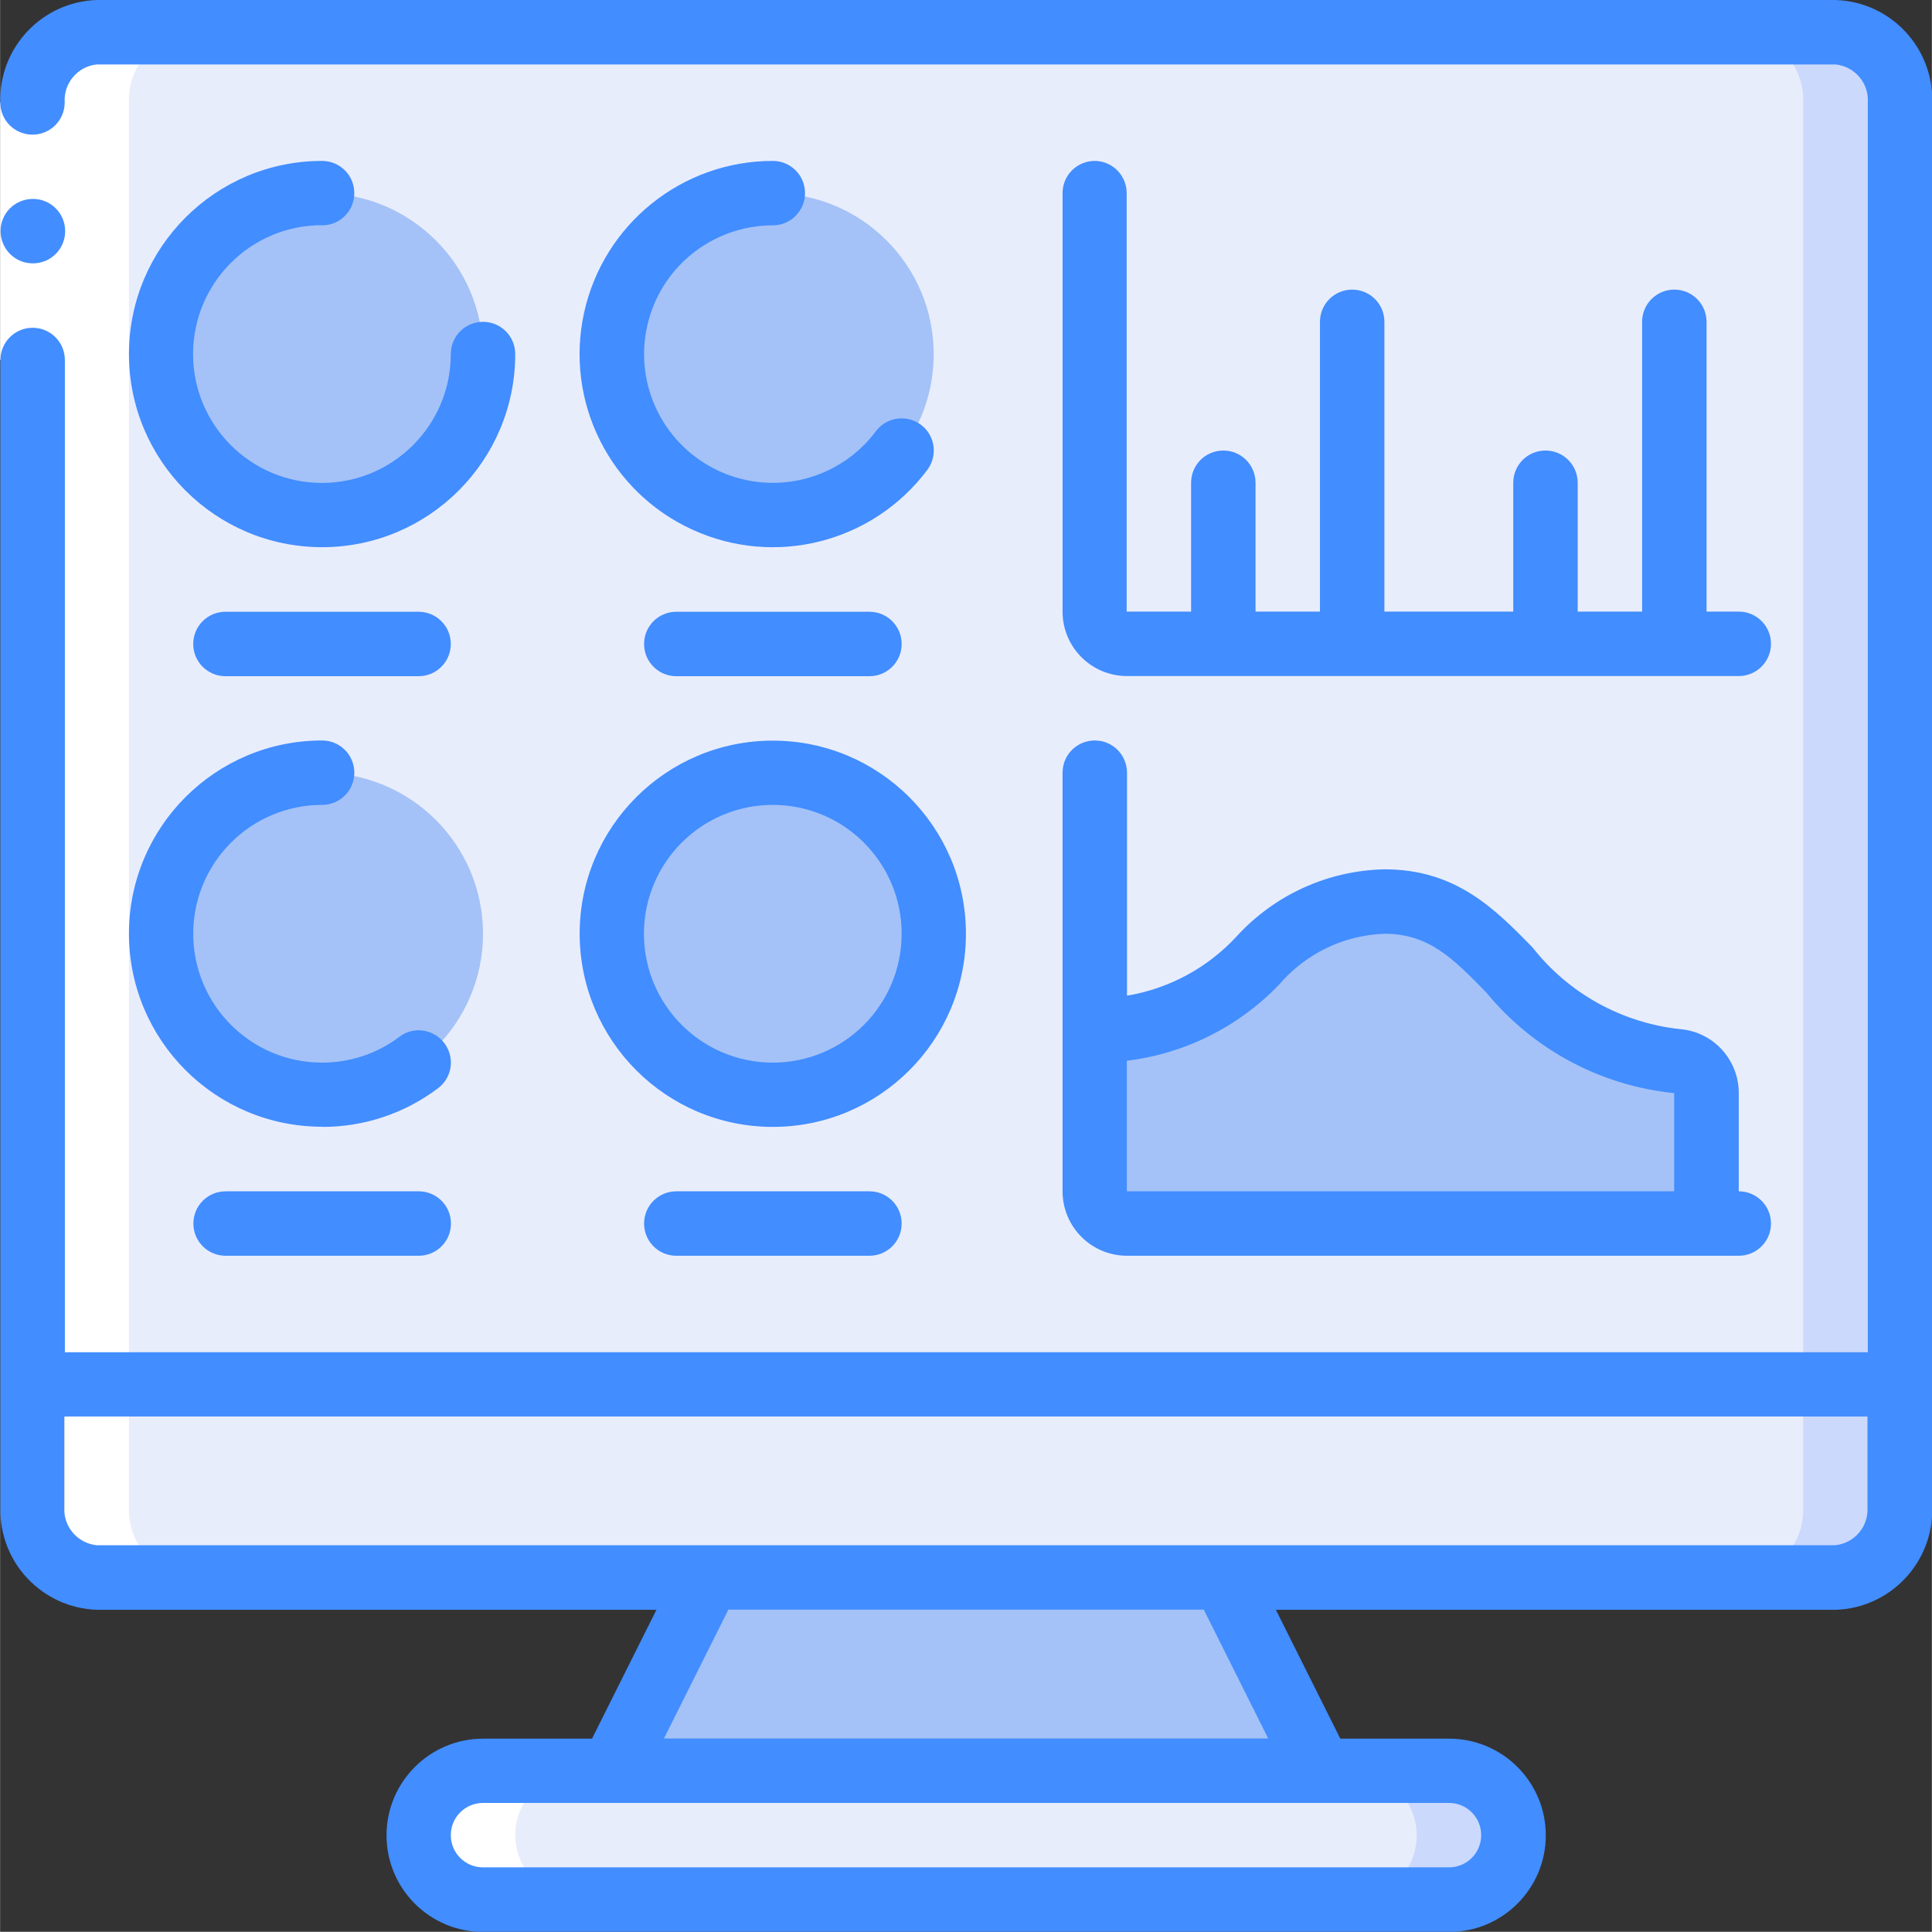
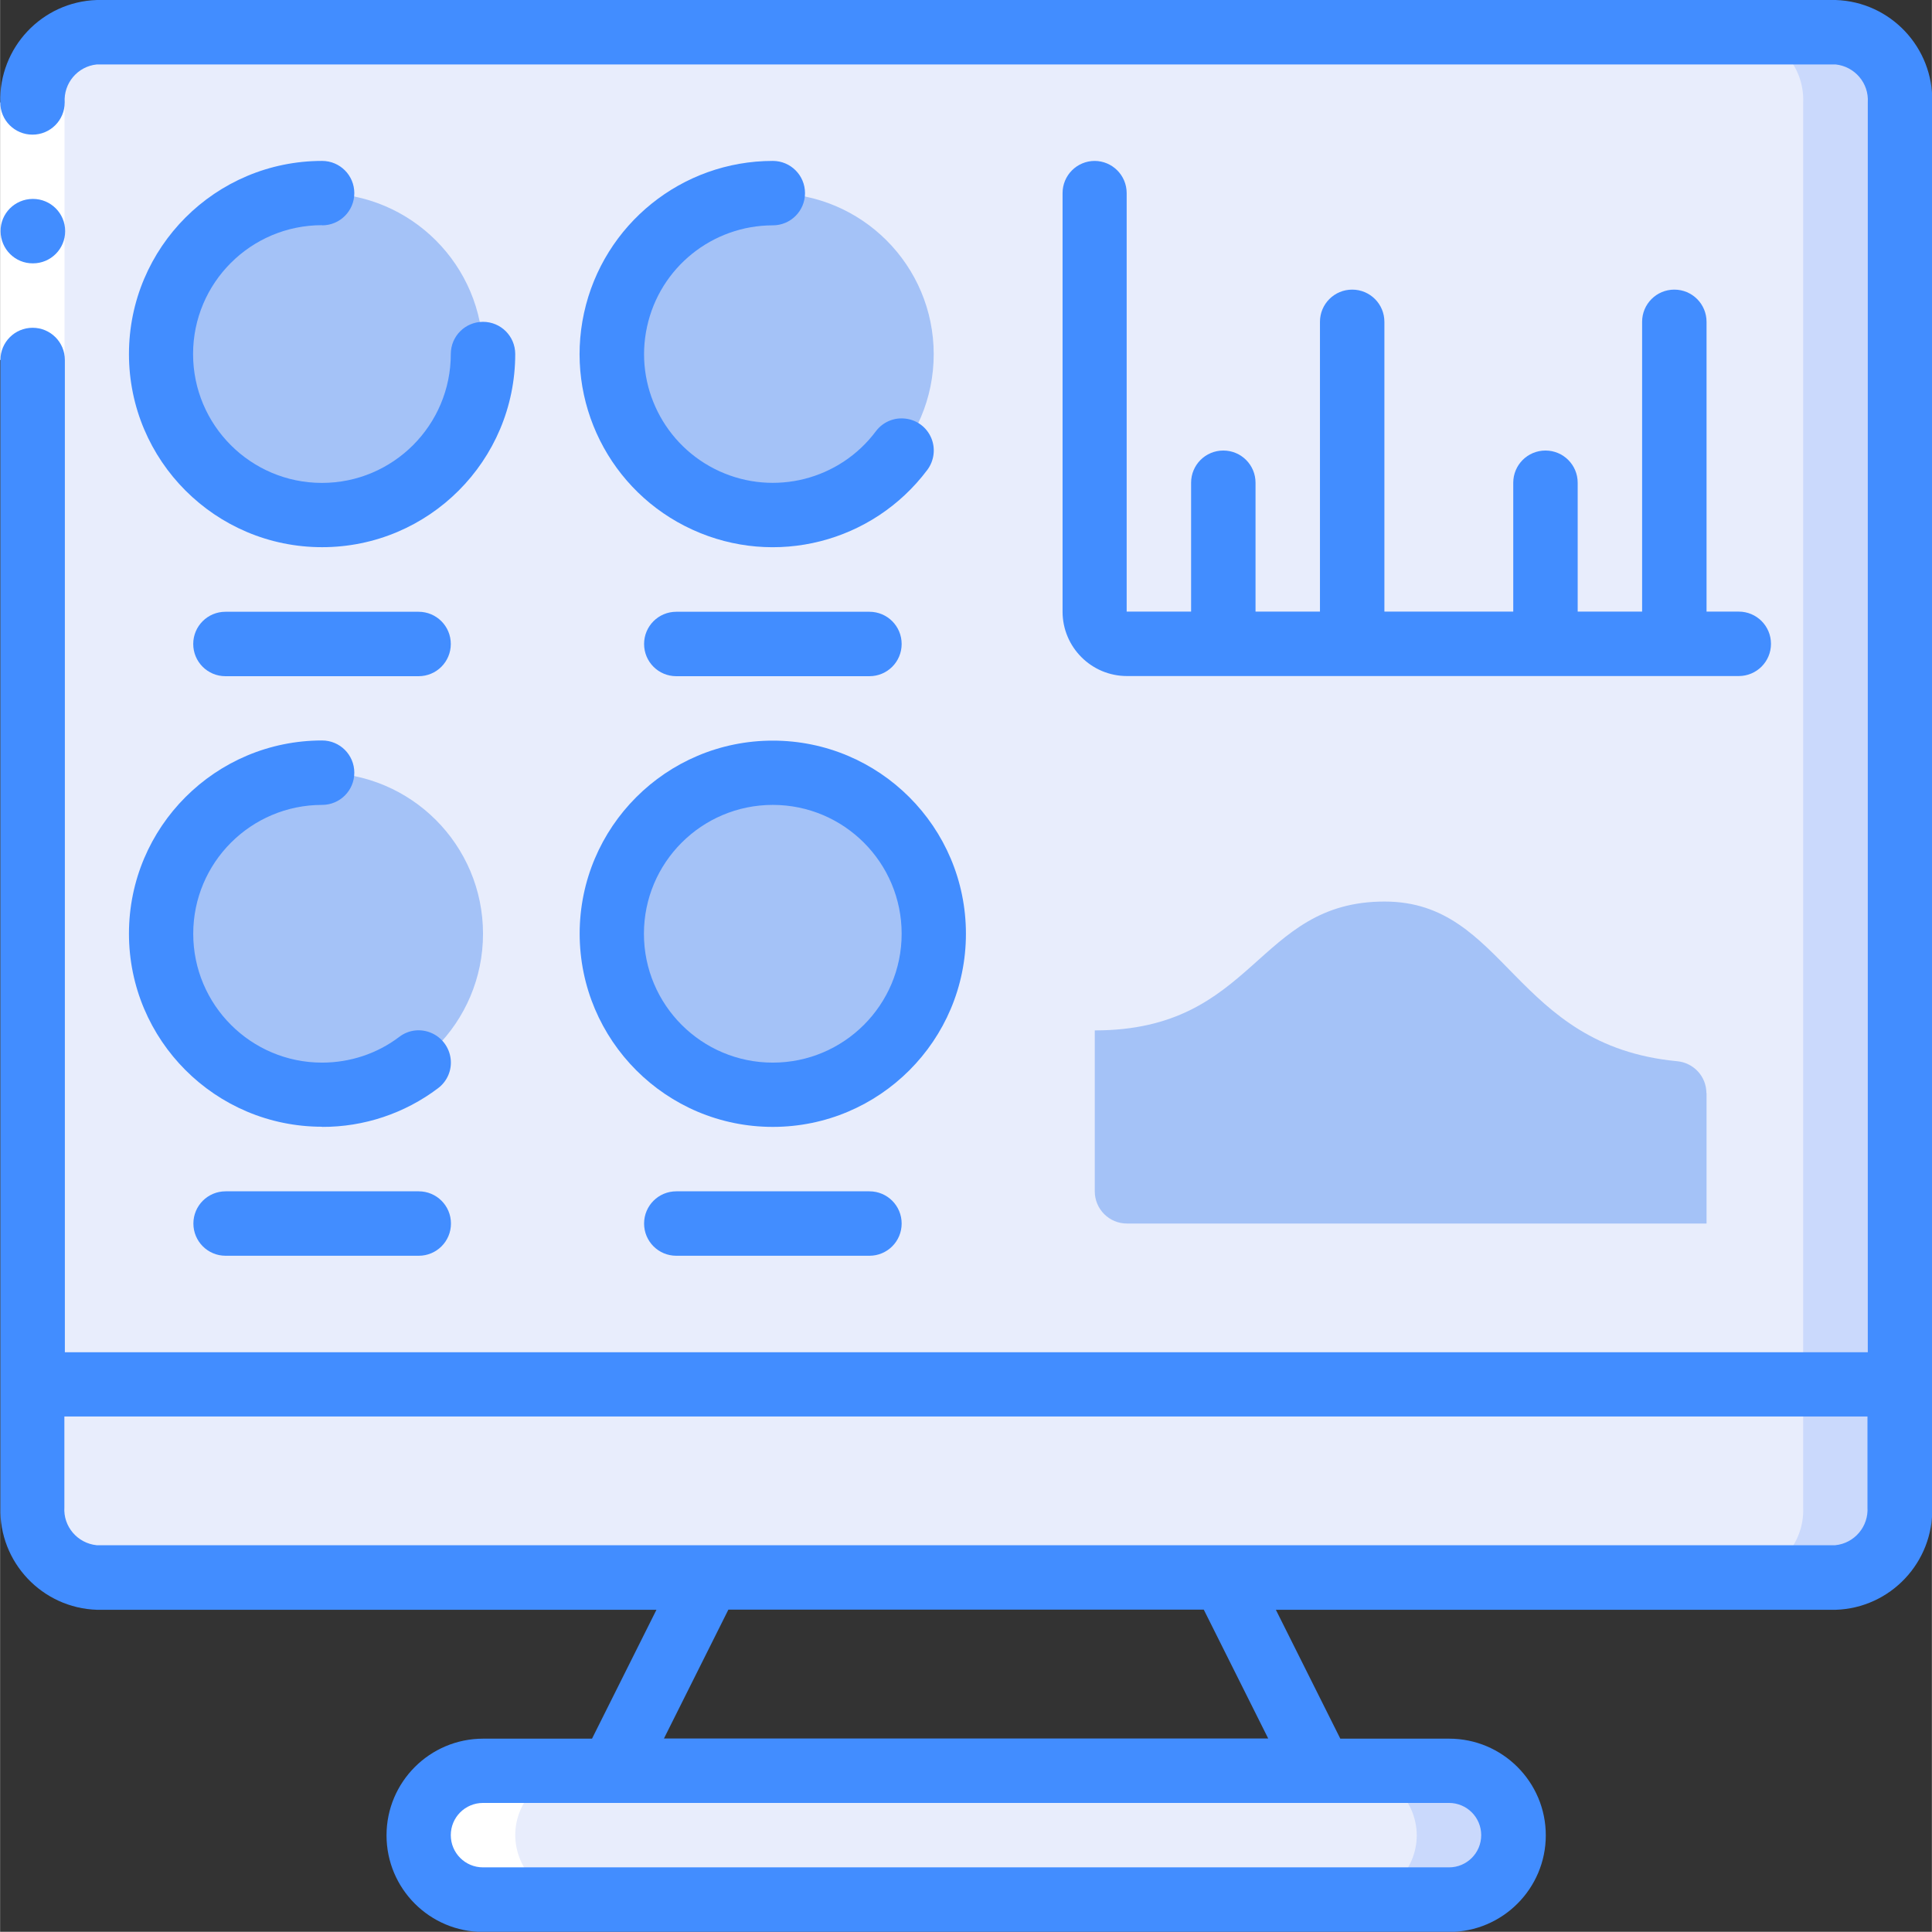
<svg xmlns="http://www.w3.org/2000/svg" xml:space="preserve" width="9.326mm" height="9.325mm" version="1.1" shape-rendering="geometricPrecision" text-rendering="geometricPrecision" image-rendering="optimizeQuality" fill-rule="evenodd" clip-rule="evenodd" viewBox="0 0 123.53 123.53">
  <rect x="0" y="0" width="123.53" height="123.53" fill="#333333" stroke="none" />
  <g id="_x0020_63">
    <g id="Page-1">
      <g id="_057---Data-Visualisation">
        <path id="Path" fill="#E8EDFC" d="M121.47 88.53l0 7.87c0.09,2.37 -1.74,4.38 -4.12,4.49l-111.18 0c-2.37,-0.11 -4.21,-2.12 -4.12,-4.49l0 -7.87 119.41 0z" />
        <path id="Path_0" fill="#CAD9FC" d="M115.3 88.53l0 7.87c0.09,2.37 -1.75,4.38 -4.12,4.49l6.18 0c2.37,-0.11 4.21,-2.12 4.12,-4.49l0 -7.87 -6.18 0z" />
        <path id="Path_1" fill="#E8EDFC" d="M121.47 6.55l0 81.98 -119.41 0 0 -81.98c-0.09,-2.37 1.74,-4.38 4.12,-4.49l111.18 0c2.37,0.11 4.21,2.12 4.12,4.49z" />
        <path id="Path_2" fill="#CAD9FC" d="M117.36 2.06l-6.18 0c2.37,0.11 4.21,2.12 4.12,4.49l0 81.98 6.18 0 0 -81.98c0.09,-2.37 -1.74,-4.38 -4.12,-4.49z" />
-         <polygon id="Path_3" fill="#A4C2F7" points="84.41,113.23 39.12,113.23 45.3,100.88 78.24,100.88 " />
        <path id="Path_4" fill="#E8EDFC" d="M96.77 117.35c-0.01,2.27 -1.85,4.11 -4.12,4.12l-61.77 0c-2.27,-0.02 -4.1,-1.85 -4.12,-4.12 0.01,-2.27 1.85,-4.11 4.12,-4.12l61.77 0c2.27,0.02 4.1,1.85 4.12,4.12l0 0z" />
        <path id="Path_5" fill="#CAD9FC" d="M95.55 114.45c-0.76,-0.78 -1.81,-1.22 -2.9,-1.21l-6.18 0c2.27,0.02 4.1,1.85 4.12,4.12 -0.01,2.27 -1.85,4.11 -4.12,4.12l6.18 0c2.27,-0.01 4.11,-1.85 4.12,-4.12 0.01,-1.09 -0.43,-2.14 -1.21,-2.9l0 0z" />
        <circle id="Oval" fill="#A4C2F7" cx="49.41" cy="59.71" r="10.29" />
        <circle id="Oval_6" fill="#A4C2F7" cx="20.59" cy="59.71" r="10.29" />
        <circle id="Oval_7" fill="#A4C2F7" cx="20.59" cy="22.65" r="10.29" />
        <circle id="Oval_8" fill="#A4C2F7" cx="49.41" cy="22.65" r="10.29" />
        <path id="Path_9" fill="#A4C2F7" d="M109.12 69.9l0 8.34 -37.06 0c-1.14,0 -2.06,-0.92 -2.06,-2.06l0 -10.29c10.29,0 10.29,-8.24 18.53,-8.24 7.8,0 8.22,9.22 18.71,10.21 1.06,0.1 1.87,0.98 1.87,2.04z" />
        <path id="Path_10" fill="white" d="M37.06 113.23l-6.18 0c-2.27,0.01 -4.11,1.85 -4.12,4.12 0.02,2.27 1.85,4.1 4.12,4.12l6.18 0c-2.27,-0.02 -4.1,-1.85 -4.12,-4.12 0.01,-2.27 1.85,-4.11 4.12,-4.12z" />
-         <path id="Path_11" fill="white" d="M6.18 100.88l6.18 0c-2.37,-0.11 -4.21,-2.12 -4.12,-4.49l0 -89.85c-0.09,-2.37 1.74,-4.38 4.12,-4.49l-6.18 0c-2.37,0.11 -4.21,2.12 -4.12,4.49l0 89.85c-0.09,2.37 1.74,4.38 4.12,4.49z" />
        <polygon id="Rectangle" fill="white" points="0,6.55 4.12,6.55 4.12,23.02 0,23.02 " />
        <g>
          <path id="Path_12" fill="#428DFF" d="M2.1 16.84c-1.14,0.01 -2.06,-0.91 -2.07,-2.05 -0.01,-1.14 0.91,-2.06 2.05,-2.07l0.02 0c1.14,0 2.06,0.92 2.06,2.06 0,1.14 -0.92,2.06 -2.06,2.06z" />
          <path id="Shape" fill="#428DFF" fill-rule="nonzero" d="M6.18 102.94l35.79 0 -4.12 8.24 -6.96 0c-3.41,0 -6.18,2.77 -6.18,6.18 0,3.41 2.76,6.18 6.18,6.18l61.77 0c3.41,0 6.18,-2.77 6.18,-6.18 0,-3.41 -2.77,-6.18 -6.18,-6.18l-6.96 0 -4.12 -8.24 35.79 0c3.51,-0.11 6.27,-3.04 6.18,-6.55l0 -89.84c0.09,-3.51 -2.67,-6.44 -6.18,-6.55l-111.18 0c-3.51,0.11 -6.27,3.04 -6.18,6.55 0,1.14 0.92,2.06 2.06,2.06 1.14,0 2.06,-0.92 2.06,-2.06 -0.08,-1.23 0.83,-2.31 2.06,-2.43l111.18 0c1.23,0.13 2.14,1.2 2.06,2.43l0 79.92 -115.29 0 0 -63.45c0,-1.14 -0.92,-2.06 -2.06,-2.06 -1.14,0 -2.06,0.92 -2.06,2.06l0 73.37c-0.1,3.51 2.67,6.44 6.18,6.55l0 0zm88.53 14.41c0,1.14 -0.92,2.06 -2.06,2.06l-61.77 0c-1.14,0 -2.06,-0.92 -2.06,-2.06 0,-1.14 0.92,-2.06 2.06,-2.06l61.77 0c1.14,0 2.06,0.92 2.06,2.06l0 0zm-13.63 -6.18l-38.63 0 4.12 -8.24 30.4 0 4.12 8.24zm38.33 -20.59l0 5.8c0.08,1.23 -0.83,2.31 -2.06,2.43l-111.18 0c-1.23,-0.13 -2.14,-1.2 -2.06,-2.43l0 -5.8 115.29 0z" />
          <path id="Path_13" fill="#428DFF" d="M20.59 14.41c1.14,0 2.06,-0.92 2.06,-2.06 0,-1.14 -0.92,-2.06 -2.06,-2.06 -6.82,0 -12.35,5.53 -12.35,12.35 0,6.82 5.53,12.35 12.35,12.35 6.82,0 12.35,-5.53 12.35,-12.35 0,-1.14 -0.92,-2.06 -2.06,-2.06 -1.14,0 -2.06,0.92 -2.06,2.06 0,4.55 -3.69,8.24 -8.24,8.24 -4.55,0 -8.24,-3.69 -8.24,-8.24 0,-4.55 3.69,-8.24 8.24,-8.24z" />
          <path id="Path_14" fill="#428DFF" d="M49.41 14.41c1.14,0 2.06,-0.92 2.06,-2.06 0,-1.14 -0.92,-2.06 -2.06,-2.06 -5.81,0 -10.83,4.05 -12.07,9.72 -1.24,5.68 1.65,11.45 6.93,13.86 5.28,2.42 11.53,0.83 15.02,-3.82 0.44,-0.59 0.54,-1.37 0.25,-2.05 -0.29,-0.68 -0.92,-1.15 -1.65,-1.23 -0.73,-0.09 -1.45,0.22 -1.89,0.81 -2.32,3.1 -6.49,4.16 -10.01,2.55 -3.52,-1.61 -5.45,-5.46 -4.62,-9.24 0.82,-3.78 4.17,-6.48 8.05,-6.48l0 0z" />
          <path id="Path_15" fill="#428DFF" d="M20.59 72.06c2.67,0.01 5.28,-0.86 7.41,-2.47 0.59,-0.44 0.9,-1.16 0.81,-1.89 -0.09,-0.73 -0.56,-1.36 -1.24,-1.65 -0.68,-0.29 -1.45,-0.2 -2.04,0.25 -1.42,1.08 -3.16,1.65 -4.94,1.65 -4.55,0 -8.24,-3.69 -8.24,-8.24 0,-4.55 3.69,-8.24 8.24,-8.24 1.14,0 2.06,-0.92 2.06,-2.06 0,-1.14 -0.92,-2.06 -2.06,-2.06 -6.82,0 -12.35,5.53 -12.35,12.35 0,6.82 5.53,12.35 12.35,12.35l0 0z" />
          <path id="Shape_16" fill="#428DFF" fill-rule="nonzero" d="M49.41 72.06c6.82,0 12.35,-5.53 12.35,-12.35 0,-6.82 -5.53,-12.35 -12.35,-12.35 -6.82,0 -12.35,5.53 -12.35,12.35 0.01,6.82 5.53,12.35 12.35,12.35zm0 -20.59c4.55,0 8.24,3.69 8.24,8.24 0,4.55 -3.69,8.24 -8.24,8.24 -4.55,0 -8.24,-3.69 -8.24,-8.24 0,-4.55 3.69,-8.24 8.24,-8.24z" />
          <path id="Path_17" fill="#428DFF" d="M14.41 39.12c-1.14,0 -2.06,0.92 -2.06,2.06 0,1.14 0.92,2.06 2.06,2.06l12.35 0c1.14,0 2.06,-0.92 2.06,-2.06 0,-1.14 -0.92,-2.06 -2.06,-2.06l-12.35 0z" />
          <path id="Path_18" fill="#428DFF" d="M43.24 39.12c-1.14,0 -2.06,0.92 -2.06,2.06 0,1.14 0.92,2.06 2.06,2.06l12.35 0c1.14,0 2.06,-0.92 2.06,-2.06 0,-1.14 -0.92,-2.06 -2.06,-2.06l-12.35 0z" />
          <path id="Path_19" fill="#428DFF" d="M26.77 76.18l-12.35 0c-1.14,0 -2.06,0.92 -2.06,2.06 0,1.14 0.92,2.06 2.06,2.06l12.35 0c1.14,0 2.06,-0.92 2.06,-2.06 0,-1.14 -0.92,-2.06 -2.06,-2.06z" />
          <path id="Path_20" fill="#428DFF" d="M43.24 76.18c-1.14,0 -2.06,0.92 -2.06,2.06 0,1.14 0.92,2.06 2.06,2.06l12.35 0c1.14,0 2.06,-0.92 2.06,-2.06 0,-1.14 -0.92,-2.06 -2.06,-2.06l-12.35 0z" />
          <path id="Path_21" fill="#428DFF" d="M70 10.29c-1.14,0 -2.06,0.92 -2.06,2.06l0 26.76c0,2.27 1.84,4.12 4.12,4.12l39.12 0c1.14,0 2.06,-0.92 2.06,-2.06 0,-1.14 -0.92,-2.06 -2.06,-2.06l-2.06 0 0 -18.53c0,-1.14 -0.92,-2.06 -2.06,-2.06 -1.14,0 -2.06,0.92 -2.06,2.06l0 18.53 -4.12 0 0 -8.24c0,-1.14 -0.92,-2.06 -2.06,-2.06 -1.14,0 -2.06,0.92 -2.06,2.06l0 8.24 -8.24 0 0 -18.53c0,-1.14 -0.92,-2.06 -2.06,-2.06 -1.14,0 -2.06,0.92 -2.06,2.06l0 18.53 -4.12 0 0 -8.24c0,-1.14 -0.92,-2.06 -2.06,-2.06 -1.14,0 -2.06,0.92 -2.06,2.06l0 8.24 -4.12 0 0 -26.76c0,-1.14 -0.92,-2.06 -2.06,-2.06l0 0z" />
-           <path id="Shape_22" fill="#428DFF" fill-rule="nonzero" d="M67.94 76.18c0,2.27 1.84,4.12 4.12,4.12l39.12 0c1.14,0 2.06,-0.92 2.06,-2.06 0,-1.14 -0.92,-2.06 -2.06,-2.06l0 -6.28c0,-2.13 -1.62,-3.91 -3.74,-4.09 -3.73,-0.4 -7.14,-2.28 -9.45,-5.23 -2.4,-2.45 -4.89,-4.99 -9.46,-4.99 -3.61,0.07 -7.04,1.63 -9.47,4.3 -1.85,2 -4.31,3.33 -7,3.78l0 -14.26c0,-1.14 -0.92,-2.06 -2.06,-2.06 -1.14,0 -2.06,0.92 -2.06,2.06l0 26.77zm13.85 -13.22c1.69,-1.98 4.13,-3.16 6.73,-3.25 2.84,0 4.38,1.57 6.51,3.75 3,3.65 7.32,5.97 12.02,6.44l0 6.28 -35 0 0 -8.35c3.71,-0.45 7.15,-2.17 9.74,-4.87z" />
        </g>
      </g>
    </g>
  </g>
</svg>